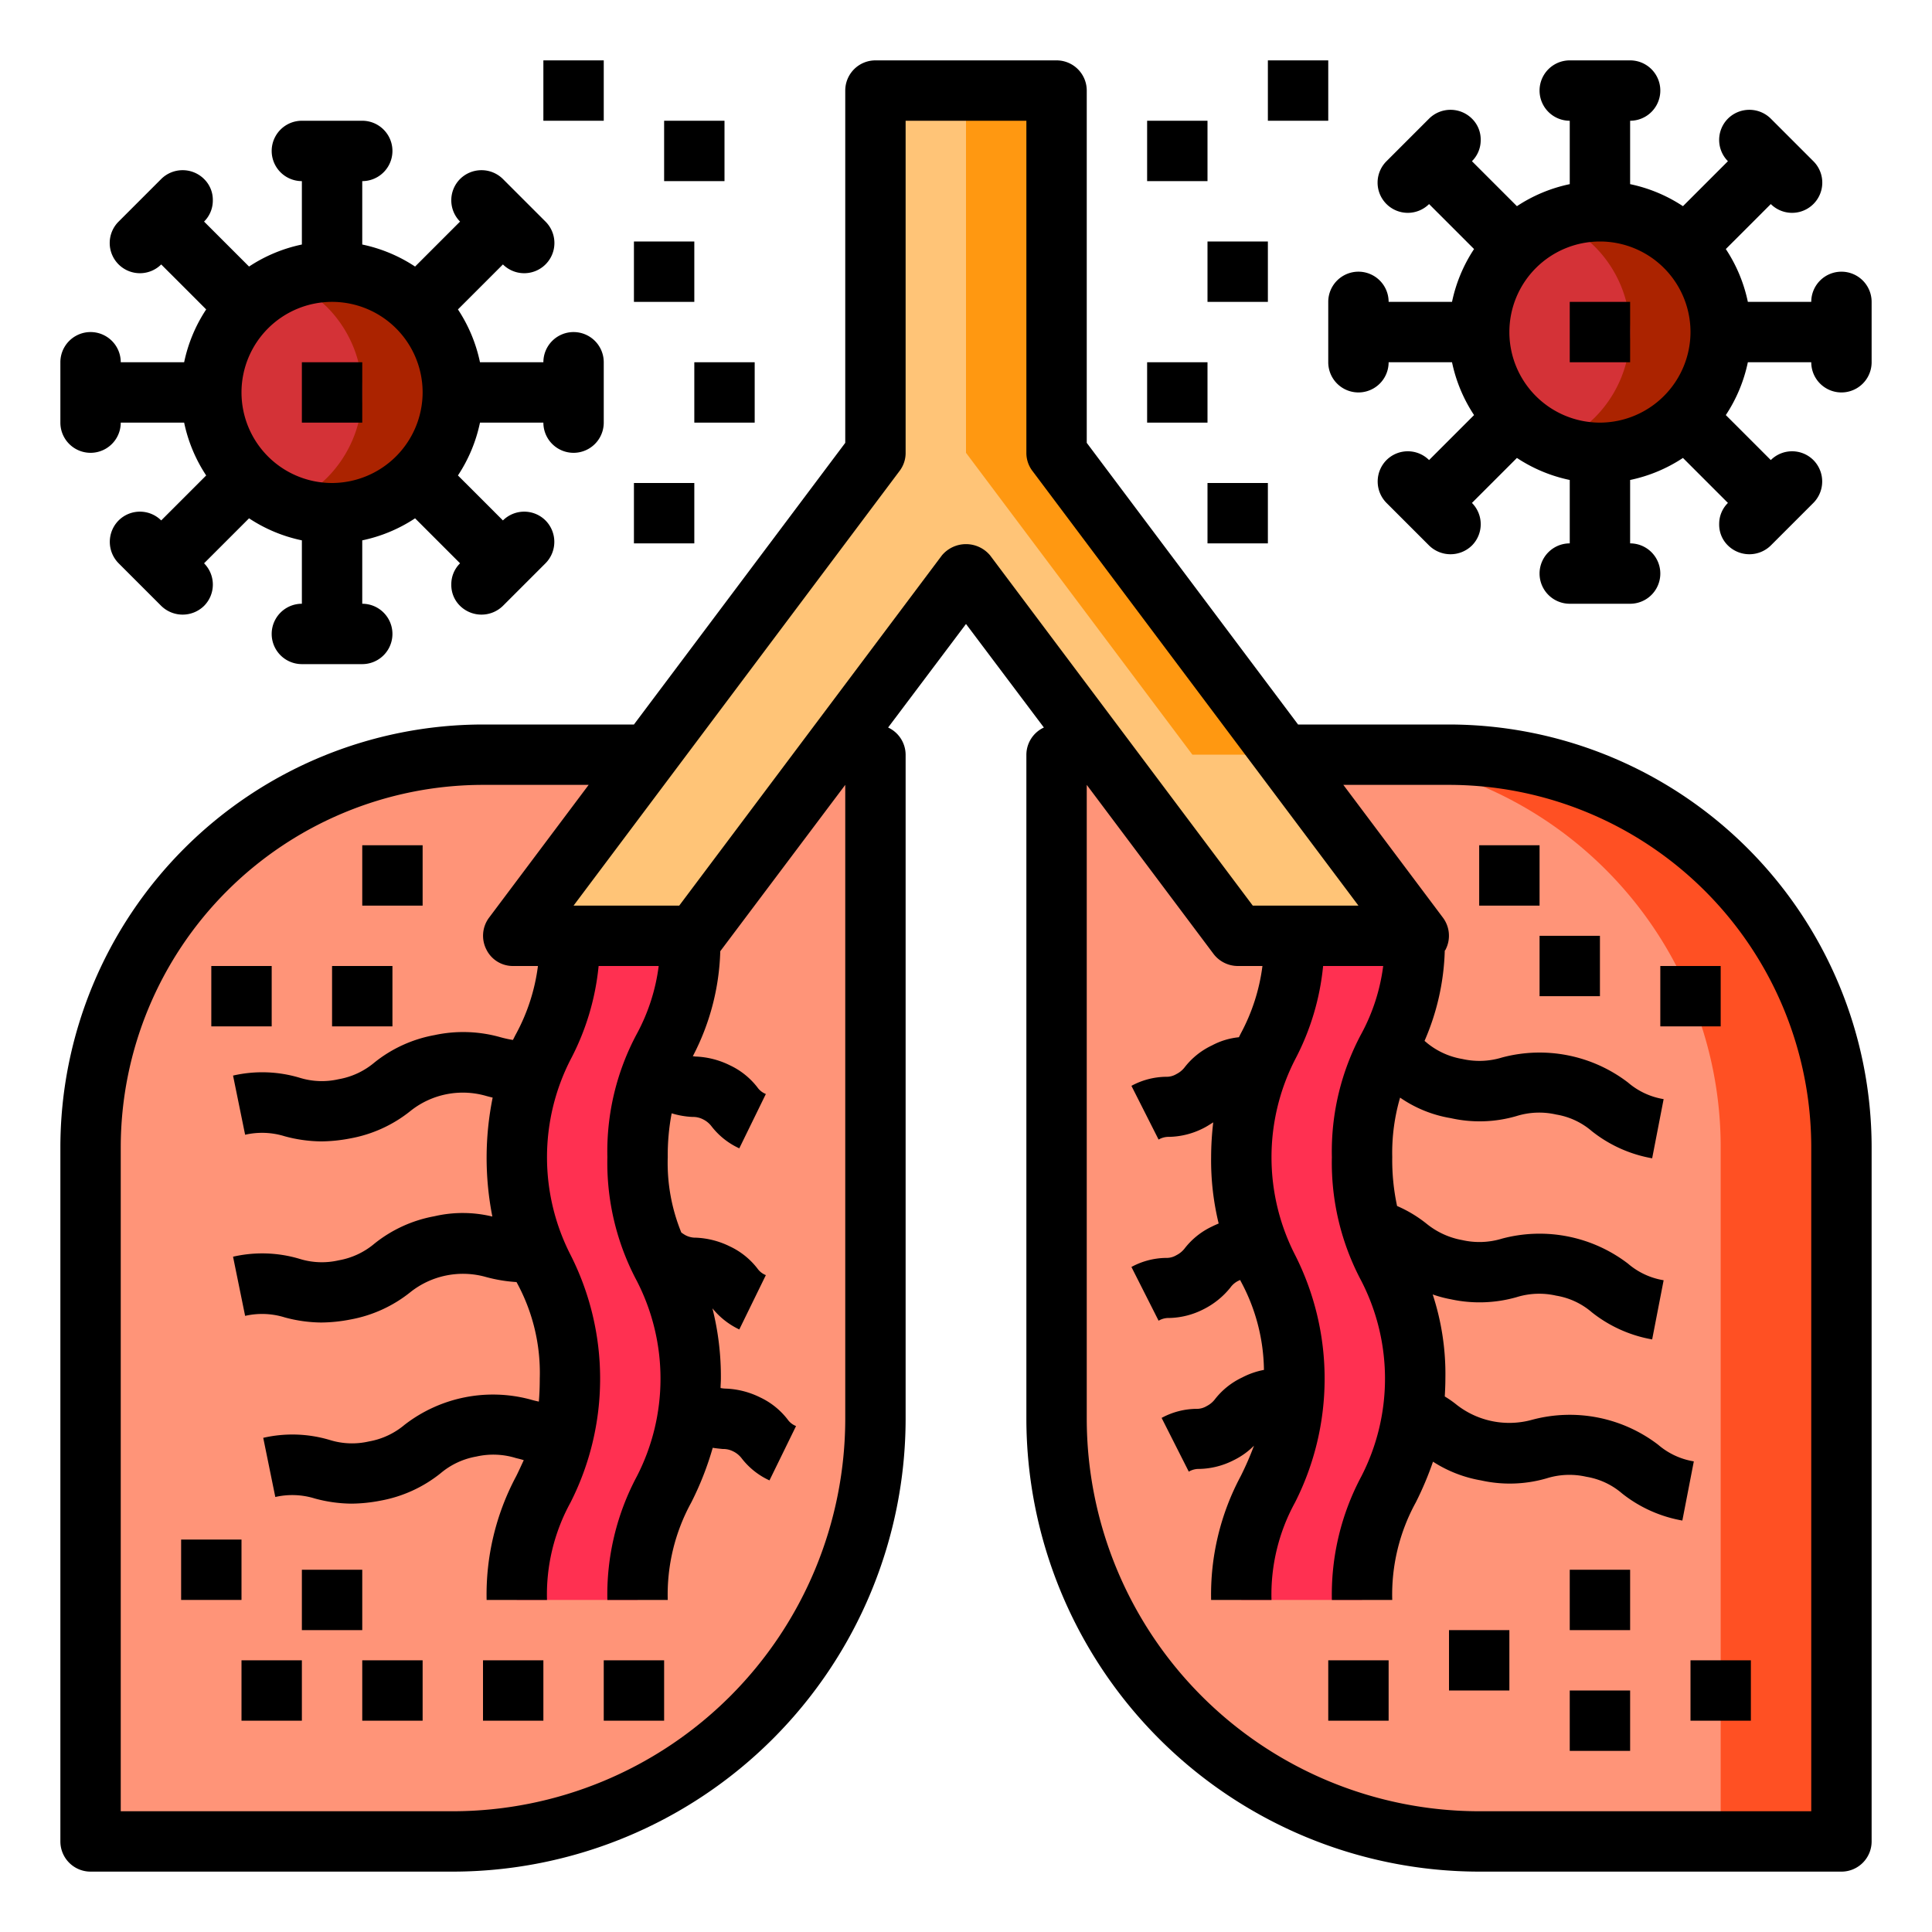
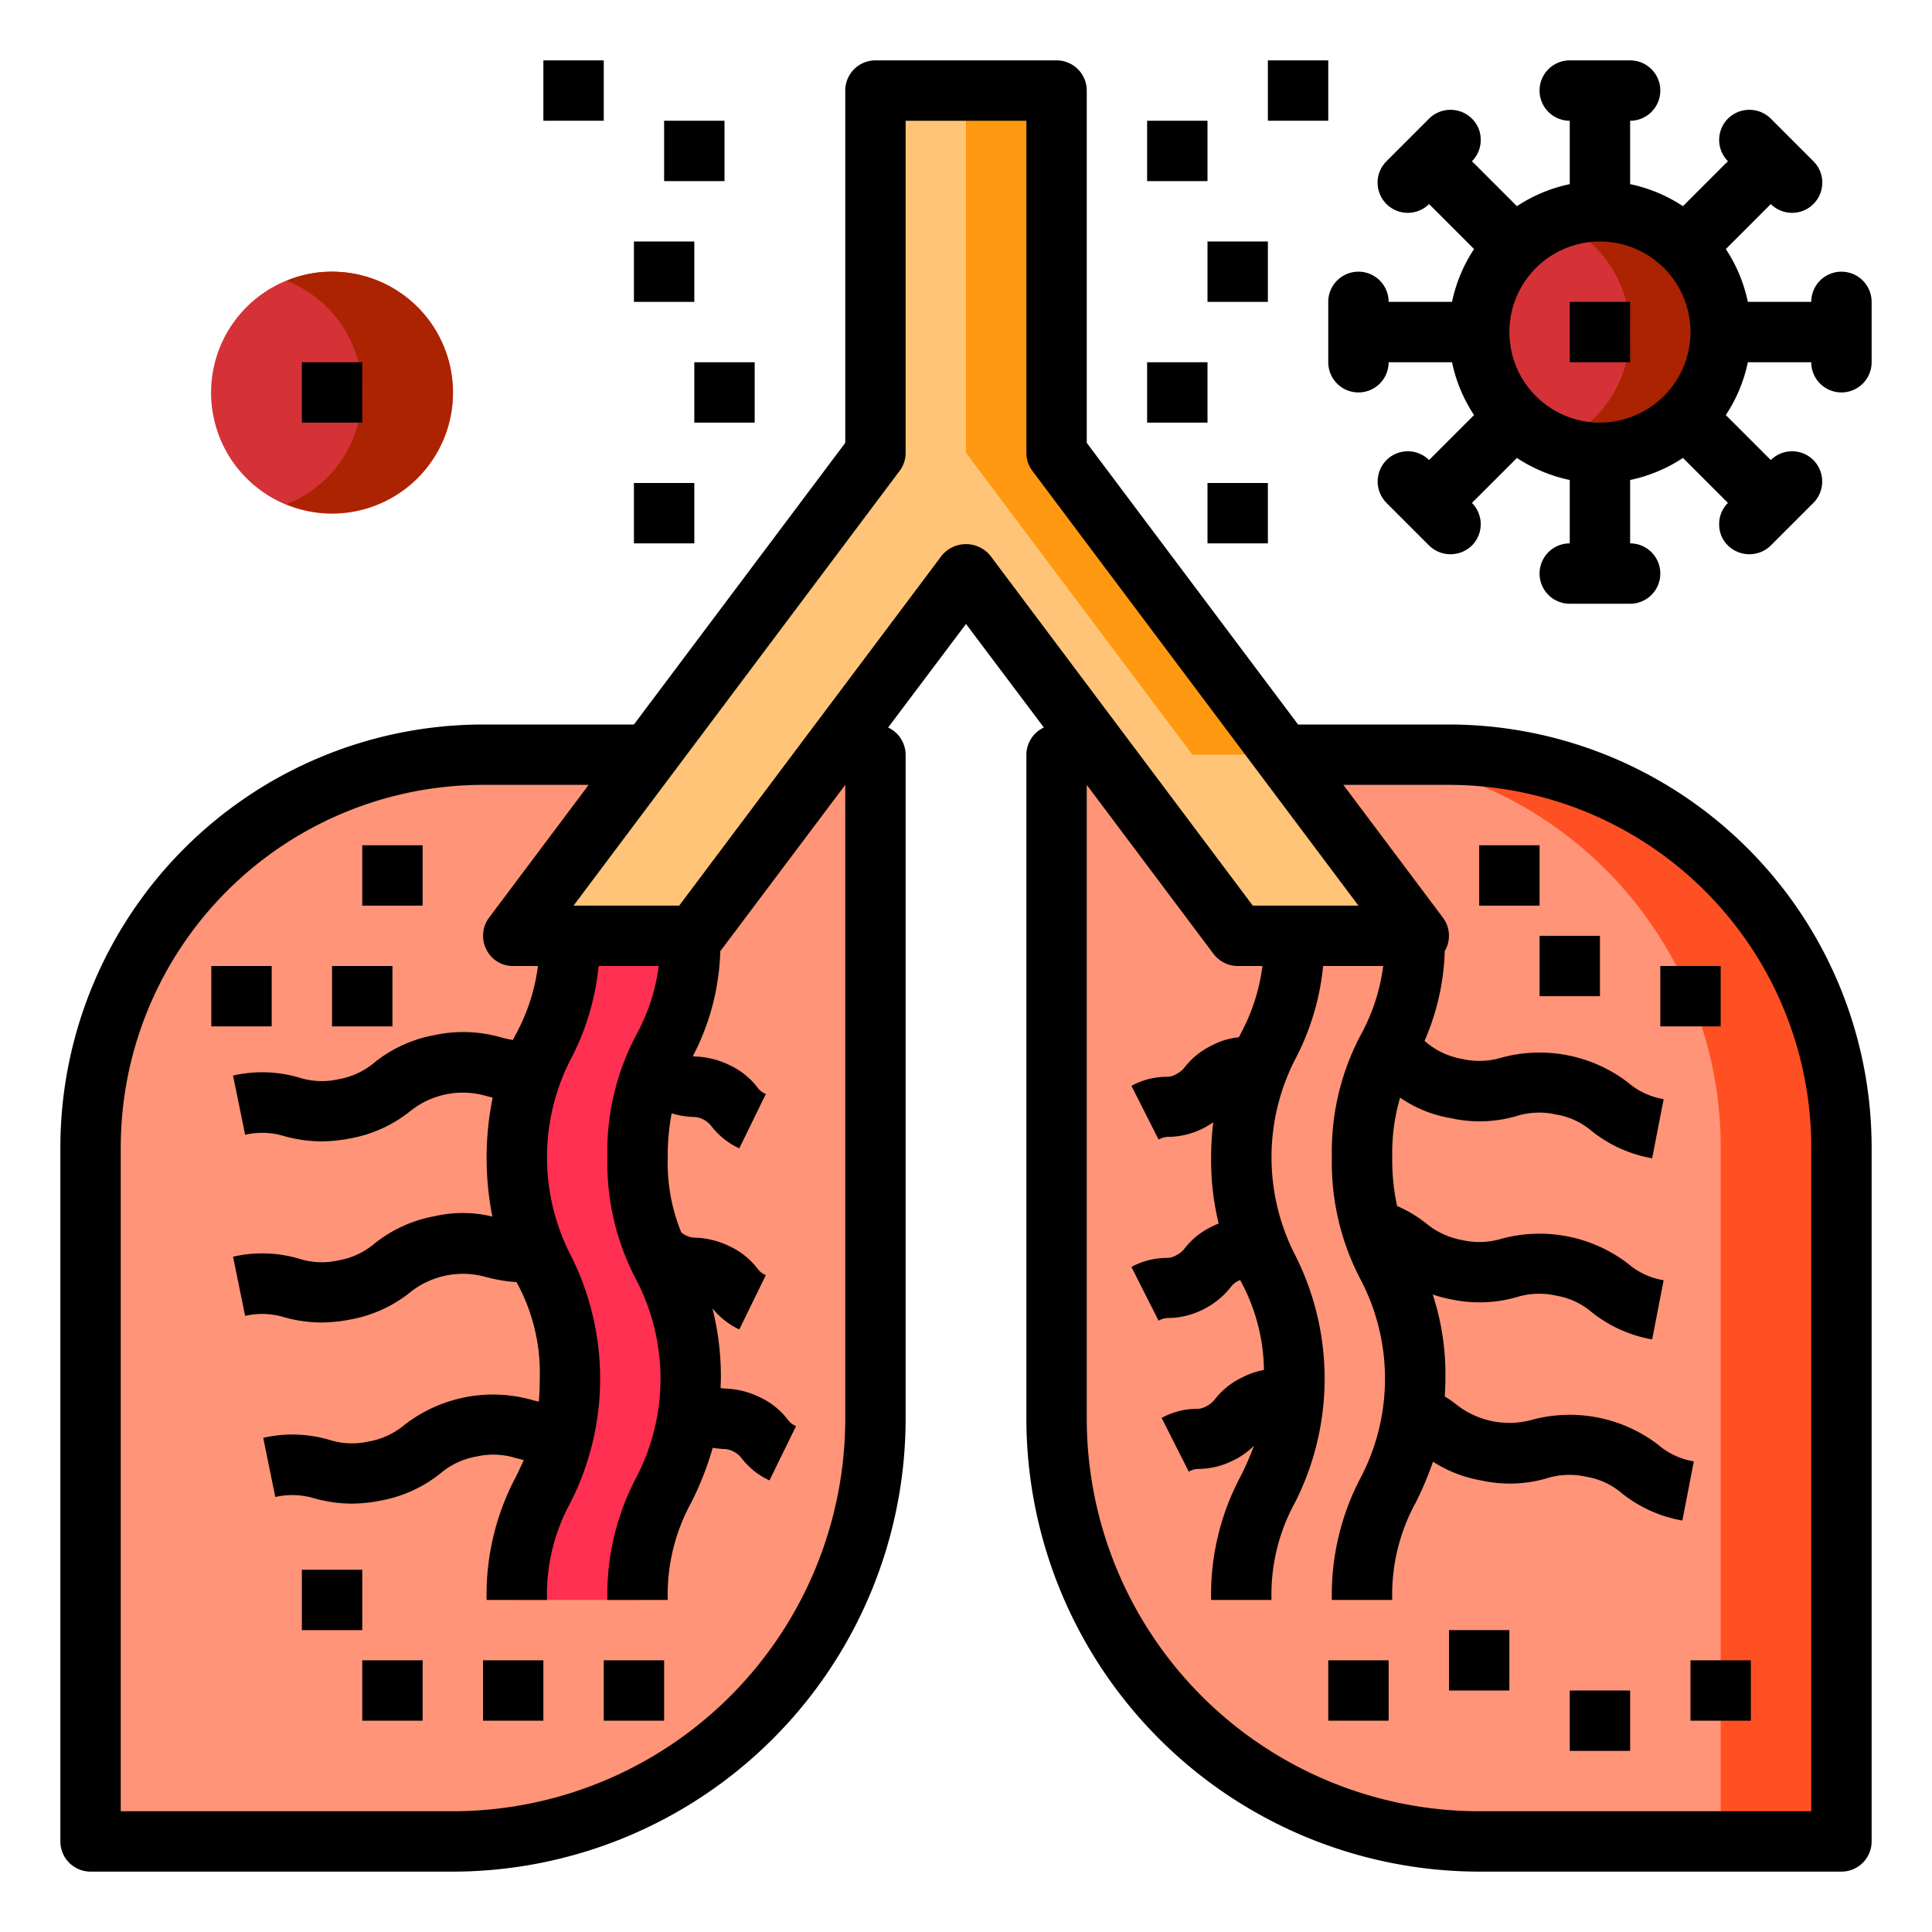
<svg xmlns="http://www.w3.org/2000/svg" height="512" viewBox="0 0 64 64" width="512">
  <g id="lung-lungs-coronavirus-virus-infection">
    <path d="m16 25h13a0 0 0 0 1 0 0v22a14 14 0 0 1 -14 14h-12a0 0 0 0 1 0 0v-23a13 13 0 0 1 13-13z" fill="#ff9478" />
    <path d="m35 25h13a13 13 0 0 1 13 13v23a0 0 0 0 1 0 0h-12a14 14 0 0 1 -14-14v-22a0 0 0 0 1 0 0z" fill="#ff9478" />
    <path d="m61 38v23h-4v-23a13 13 0 0 0 -13-13h4a13 13 0 0 1 13 13z" fill="#ff5023" />
    <path d="m55.83 8.17a4.008 4.008 0 1 1 -2.83-1.17 4.025 4.025 0 0 1 2.83 1.17z" fill="#d43237" />
    <path d="m42.5 25 4.5 6h-.12-4-1.88l-4.5-6-4.5-6-4.5 6-4.5 6h-.12-4-1.88l4.5-6 7.5-10v-12h6v12z" fill="#ffc477" />
    <path d="m42.5 25h-3l-7.5-10v-12h3v12z" fill="#ff9811" />
-     <path d="m42.88 31h4a7.694 7.694 0 0 1 -.97 3.87 7.116 7.116 0 0 0 -.79 3.47 7.4 7.4 0 0 0 .34 2.37c.51 1.58 1.42 2.32 1.42 4.96a8.121 8.121 0 0 1 -.07 1.16c-.32 2.56-1.69 2.94-1.69 6.17h-4c0-3.46 1.58-3.65 1.74-6.77.01-.18.02-.36.02-.56a8.8 8.8 0 0 0 -1.2-4.38 7.028 7.028 0 0 1 -.56-2.95 7.033 7.033 0 0 1 .6-3.06 8.444 8.444 0 0 0 1.16-4.28z" fill="#ff3051" />
    <path d="m18.88 31h4a8.611 8.611 0 0 1 -1.2 4.36v.01a7.1 7.1 0 0 0 -.56 2.97 6.954 6.954 0 0 0 .61 3.07 8.5 8.5 0 0 1 1.15 4.26c0 .31-.01.6-.03.86-.26 2.84-1.73 3.12-1.73 6.47h-4c0-2.95 1.14-3.52 1.58-5.55a8.072 8.072 0 0 0 .18-1.78 8.353 8.353 0 0 0 -1.13-4.22 6.91 6.91 0 0 1 -.63-3.11 7.147 7.147 0 0 1 .52-2.88 9 9 0 0 0 1.24-4.46z" fill="#ff3051" />
    <path d="m13.83 10.17a4.008 4.008 0 1 1 -2.83-1.17 4.025 4.025 0 0 1 2.83 1.17z" fill="#d43237" />
    <path d="m57 11a3.995 3.995 0 0 1 -4 4 3.756 3.756 0 0 1 -1.5-.3 4.088 4.088 0 0 0 1.33-.87 4.008 4.008 0 0 0 0-5.66 4.088 4.088 0 0 0 -1.33-.87 3.756 3.756 0 0 1 1.5-.3 3.995 3.995 0 0 1 4 4z" fill="#ab2300" />
    <path d="m15 13a3.995 3.995 0 0 1 -4 4 3.756 3.756 0 0 1 -1.5-.3 4.088 4.088 0 0 0 1.33-.87 4.008 4.008 0 0 0 0-5.66 4.088 4.088 0 0 0 -1.33-.87 3.756 3.756 0 0 1 1.5-.3 3.995 3.995 0 0 1 4 4z" fill="#ab2300" />
    <path d="m48 24h-5l-7-9.33v-11.67a1 1 0 0 0 -1-1h-6a1 1 0 0 0 -1 1v11.67l-7 9.33h-5a14.015 14.015 0 0 0 -14 14v23a1 1 0 0 0 1 1h12a15.018 15.018 0 0 0 15-15v-22a1 1 0 0 0 -.58-.9l2.58-3.43 2.58 3.43a1 1 0 0 0 -.58.9v22a15.018 15.018 0 0 0 15 15h12a1 1 0 0 0 1-1v-23a14.015 14.015 0 0 0 -14-14zm-20 23a13.012 13.012 0 0 1 -13 13h-11v-22a12.01 12.01 0 0 1 12-12h3.5l-3.3 4.4a1 1 0 0 0 -.09 1.05.977.977 0 0 0 .89.55h.82a6.418 6.418 0 0 1 -.72 2.24c-.04.07-.07.14-.11.21a3.848 3.848 0 0 1 -.41-.09 4.519 4.519 0 0 0 -2.19-.07 4.443 4.443 0 0 0 -1.99.91 2.5 2.5 0 0 1 -1.18.55 2.486 2.486 0 0 1 -1.3-.05 4.322 4.322 0 0 0 -2.2-.07l.4 1.96a2.517 2.517 0 0 1 1.31.05 4.743 4.743 0 0 0 1.21.17 5.23 5.23 0 0 0 .97-.1 4.443 4.443 0 0 0 1.99-.91 2.78 2.78 0 0 1 2.49-.5c.07.02.15.04.23.06a10.049 10.049 0 0 0 -.01 3.94 4.151 4.151 0 0 0 -1.92-.01 4.443 4.443 0 0 0 -1.99.91 2.5 2.5 0 0 1 -1.18.55 2.486 2.486 0 0 1 -1.3-.05 4.322 4.322 0 0 0 -2.2-.07l.4 1.96a2.517 2.517 0 0 1 1.31.05 4.743 4.743 0 0 0 1.21.17 5.23 5.23 0 0 0 .97-.1 4.443 4.443 0 0 0 1.99-.91 2.8 2.8 0 0 1 2.49-.5 5.017 5.017 0 0 0 1.02.17 6.227 6.227 0 0 1 .77 3.2c0 .28-.01.52-.03.76-.09-.02-.18-.04-.28-.07a4.781 4.781 0 0 0 -4.17.84 2.5 2.5 0 0 1 -1.18.55 2.486 2.486 0 0 1 -1.3-.05 4.322 4.322 0 0 0 -2.2-.07l.4 1.96a2.517 2.517 0 0 1 1.31.05 4.743 4.743 0 0 0 1.21.17 5.23 5.23 0 0 0 .97-.1 4.443 4.443 0 0 0 1.99-.91 2.5 2.5 0 0 1 1.18-.55 2.532 2.532 0 0 1 1.31.05c.08.02.17.04.26.07-.08.17-.16.35-.25.53a8.317 8.317 0 0 0 -.98 4.1h2a6.342 6.342 0 0 1 .78-3.23 9.067 9.067 0 0 0 0-8.2 7.1 7.1 0 0 1 0-6.47 8.384 8.384 0 0 0 .93-3.1h1.99a6.418 6.418 0 0 1 -.72 2.24 8.241 8.241 0 0 0 -.98 4.09 8.33 8.33 0 0 0 .98 4.11 7.078 7.078 0 0 1 0 6.46 8.317 8.317 0 0 0 -.98 4.1h2a6.342 6.342 0 0 1 .78-3.23 10.2 10.2 0 0 0 .71-1.81c.12.02.24.03.33.04a.719.719 0 0 1 .35.08.788.788 0 0 1 .28.23 2.452 2.452 0 0 0 .92.73l.88-1.8a.615.615 0 0 1 -.28-.22 2.483 2.483 0 0 0 -.91-.73 2.787 2.787 0 0 0 -1.12-.29 1.007 1.007 0 0 1 -.19-.02c0-.11.01-.2.01-.31a9.209 9.209 0 0 0 -.28-2.33 2.548 2.548 0 0 0 .89.7l.88-1.8a.615.615 0 0 1 -.28-.22 2.483 2.483 0 0 0 -.91-.73 2.787 2.787 0 0 0 -1.12-.29.719.719 0 0 1 -.35-.08c-.07-.04-.11-.07-.14-.09a6.1 6.1 0 0 1 -.45-2.5 7.338 7.338 0 0 1 .13-1.45 2.762 2.762 0 0 0 .69.12.719.719 0 0 1 .35.08.788.788 0 0 1 .28.23 2.452 2.452 0 0 0 .92.73l.88-1.8a.615.615 0 0 1 -.28-.22 2.483 2.483 0 0 0 -.91-.73 2.787 2.787 0 0 0 -1.12-.29c-.04 0-.07-.01-.11-.01a7.971 7.971 0 0 0 .91-3.48l4.14-5.51zm4.8-28.6a1.041 1.041 0 0 0 -1.6 0l-8.7 11.6h-3.5l10.8-14.4a.984.984 0 0 0 .2-.6v-11h4v11a.984.984 0 0 0 .2.6l10.8 14.4h-3.5zm27.2 41.6h-11a13.012 13.012 0 0 1 -13-13v-21l4.2 5.6a1.014 1.014 0 0 0 .8.4h.82a6.418 6.418 0 0 1 -.72 2.24l-.06.12a2.385 2.385 0 0 0 -.89.27 2.483 2.483 0 0 0 -.91.73.8.8 0 0 1 -.27.22.632.632 0 0 1 -.35.09 2.462 2.462 0 0 0 -1.14.3l.9 1.78a.654.654 0 0 1 .35-.09 2.607 2.607 0 0 0 1.14-.29c.12-.06.22-.13.32-.19a10 10 0 0 0 -.07 1.15 8.828 8.828 0 0 0 .25 2.2c-.07.03-.14.06-.22.1a2.483 2.483 0 0 0 -.91.73.8.8 0 0 1 -.27.22.632.632 0 0 1 -.35.09 2.462 2.462 0 0 0 -1.14.3l.9 1.78a.654.654 0 0 1 .35-.09 2.607 2.607 0 0 0 1.14-.29 2.675 2.675 0 0 0 .89-.72.7.7 0 0 1 .28-.23c.02-.01.03-.01.04-.02.01.01.01.02.02.04a6.313 6.313 0 0 1 .77 2.94 2.58 2.58 0 0 0 -.72.25 2.483 2.483 0 0 0 -.91.73.8.8 0 0 1 -.27.22.632.632 0 0 1 -.35.09 2.462 2.462 0 0 0 -1.14.3l.9 1.78a.654.654 0 0 1 .35-.09 2.607 2.607 0 0 0 1.14-.29 2.466 2.466 0 0 0 .67-.48 10.252 10.252 0 0 1 -.44 1.01 8.317 8.317 0 0 0 -.98 4.1h2a6.342 6.342 0 0 1 .78-3.23 9.067 9.067 0 0 0 0-8.2 7.1 7.1 0 0 1 0-6.47 8.384 8.384 0 0 0 .93-3.1h1.99a6.418 6.418 0 0 1 -.72 2.24 8.241 8.241 0 0 0 -.98 4.09 8.33 8.33 0 0 0 .98 4.11 7.078 7.078 0 0 1 0 6.46 8.317 8.317 0 0 0 -.98 4.1h2a6.342 6.342 0 0 1 .78-3.23 10.753 10.753 0 0 0 .57-1.35 4.258 4.258 0 0 0 1.59.62 4.365 4.365 0 0 0 2.18-.07 2.517 2.517 0 0 1 1.31-.05 2.407 2.407 0 0 1 1.18.55 4.446 4.446 0 0 0 2 .9l.38-1.96a2.407 2.407 0 0 1 -1.18-.55 4.819 4.819 0 0 0 -4.17-.83 2.829 2.829 0 0 1 -2.5-.49 3.46 3.46 0 0 0 -.4-.28c.01-.19.02-.38.02-.59a8.445 8.445 0 0 0 -.42-2.79 3.986 3.986 0 0 0 .6.16 4.476 4.476 0 0 0 2.18-.07 2.517 2.517 0 0 1 1.31-.05 2.407 2.407 0 0 1 1.18.55 4.446 4.446 0 0 0 2 .9l.38-1.96a2.407 2.407 0 0 1 -1.18-.55 4.819 4.819 0 0 0 -4.17-.83 2.556 2.556 0 0 1 -1.32.05 2.6 2.6 0 0 1 -1.18-.54 4.279 4.279 0 0 0 -.98-.59 7.247 7.247 0 0 1 -.16-1.62 6.521 6.521 0 0 1 .26-1.97 4.135 4.135 0 0 0 1.68.68 4.355 4.355 0 0 0 2.18-.07 2.517 2.517 0 0 1 1.31-.05 2.407 2.407 0 0 1 1.18.55 4.446 4.446 0 0 0 2 .9l.38-1.96a2.407 2.407 0 0 1 -1.18-.55 4.819 4.819 0 0 0 -4.17-.83 2.556 2.556 0 0 1 -1.32.05 2.5 2.5 0 0 1 -1.18-.54c-.02-.02-.05-.04-.07-.06a8.02 8.02 0 0 0 .67-2.99c.01-.01.03-.03.03-.04a1 1 0 0 0 -.09-1.05l-3.3-4.4h3.5a12.01 12.01 0 0 1 12 12z" />
    <path d="m61 9a1 1 0 0 0 -1 1h-2.1a5.038 5.038 0 0 0 -.73-1.75l1.49-1.49a1 1 0 0 0 1.41-1.42l-1.41-1.41a1.008 1.008 0 0 0 -1.42 0 1 1 0 0 0 0 1.41l-1.49 1.49a5.038 5.038 0 0 0 -1.75-.73v-2.1a1 1 0 0 0 0-2h-2a1 1 0 0 0 0 2v2.1a5.038 5.038 0 0 0 -1.75.73l-1.49-1.49a.976.976 0 0 0 .29-.7.966.966 0 0 0 -.29-.71 1.008 1.008 0 0 0 -1.42 0l-1.41 1.41a1 1 0 0 0 1.41 1.42l1.49 1.49a5.038 5.038 0 0 0 -.73 1.75h-2.1a1 1 0 0 0 -2 0v2a1 1 0 0 0 2 0h2.1a5.038 5.038 0 0 0 .73 1.75l-1.49 1.49a1 1 0 0 0 -1.41 0 1.008 1.008 0 0 0 0 1.42l1.41 1.41a1.014 1.014 0 0 0 1.42 0 1 1 0 0 0 0-1.41l1.49-1.49a5.038 5.038 0 0 0 1.75.73v2.1a1 1 0 0 0 0 2h2a1 1 0 0 0 0-2v-2.1a5.038 5.038 0 0 0 1.75-.73l1.49 1.49a.976.976 0 0 0 -.29.7.966.966 0 0 0 .29.71 1.014 1.014 0 0 0 1.42 0l1.41-1.41a1.008 1.008 0 0 0 0-1.42 1 1 0 0 0 -1.41 0l-1.49-1.49a5.038 5.038 0 0 0 .73-1.75h2.1a1 1 0 0 0 2 0v-2a1 1 0 0 0 -1-1zm-8 5a3 3 0 1 1 3-3 3.009 3.009 0 0 1 -3 3z" />
    <path d="m52 10h2v2h-2z" />
-     <path d="m19 11a1 1 0 0 0 -1 1h-2.1a5.038 5.038 0 0 0 -.73-1.75l1.49-1.49a1 1 0 1 0 1.41-1.42l-1.41-1.41a1.008 1.008 0 0 0 -1.42 0 1 1 0 0 0 0 1.41l-1.49 1.49a5.038 5.038 0 0 0 -1.75-.73v-2.1a1 1 0 0 0 0-2h-2a1 1 0 0 0 0 2v2.1a5.038 5.038 0 0 0 -1.75.73l-1.49-1.49a.976.976 0 0 0 .29-.7.966.966 0 0 0 -.29-.71 1.008 1.008 0 0 0 -1.42 0l-1.41 1.41a1 1 0 0 0 1.41 1.42l1.49 1.49a5.038 5.038 0 0 0 -.73 1.75h-2.1a1 1 0 0 0 -2 0v2a1 1 0 0 0 2 0h2.1a5.038 5.038 0 0 0 .73 1.75l-1.49 1.49a1 1 0 0 0 -1.41 0 1.008 1.008 0 0 0 0 1.42l1.41 1.41a1.014 1.014 0 0 0 1.42 0 1 1 0 0 0 0-1.41l1.49-1.49a5.038 5.038 0 0 0 1.75.73v2.1a1 1 0 0 0 0 2h2a1 1 0 0 0 0-2v-2.1a5.038 5.038 0 0 0 1.75-.73l1.49 1.49a.976.976 0 0 0 -.29.7.966.966 0 0 0 .29.71 1.014 1.014 0 0 0 1.42 0l1.41-1.41a1.008 1.008 0 0 0 0-1.42 1 1 0 0 0 -1.41 0l-1.49-1.49a5.038 5.038 0 0 0 .73-1.75h2.1a1 1 0 0 0 2 0v-2a1 1 0 0 0 -1-1zm-8 5a3 3 0 1 1 3-3 3.009 3.009 0 0 1 -3 3z" />
    <path d="m10 12h2v2h-2z" />
    <path d="m12 28h2v2h-2z" />
    <path d="m7 32h2v2h-2z" />
    <path d="m11 32h2v2h-2z" />
    <path d="m16 55h2v2h-2z" />
    <path d="m10 52h2v2h-2z" />
    <path d="m12 55h2v2h-2z" />
-     <path d="m8 55h2v2h-2z" />
-     <path d="m6 51h2v2h-2z" />
    <path d="m20 55h2v2h-2z" />
    <path d="m18 2h2v2h-2z" />
    <path d="m22 4h2v2h-2z" />
    <path d="m21 8h2v2h-2z" />
    <path d="m23 12h2v2h-2z" />
    <path d="m21 16h2v2h-2z" />
    <path d="m38 4h2v2h-2z" />
    <path d="m42 2h2v2h-2z" />
    <path d="m40 8h2v2h-2z" />
    <path d="m38 12h2v2h-2z" />
    <path d="m40 16h2v2h-2z" />
    <path d="m52 56h2v2h-2z" />
    <path d="m56 55h2v2h-2z" />
-     <path d="m52 52h2v2h-2z" />
    <path d="m48 54h2v2h-2z" />
    <path d="m51 31h2v2h-2z" />
    <path d="m55 32h2v2h-2z" />
    <path d="m49 28h2v2h-2z" />
    <path d="m44 55h2v2h-2z" />
  </g>
</svg>